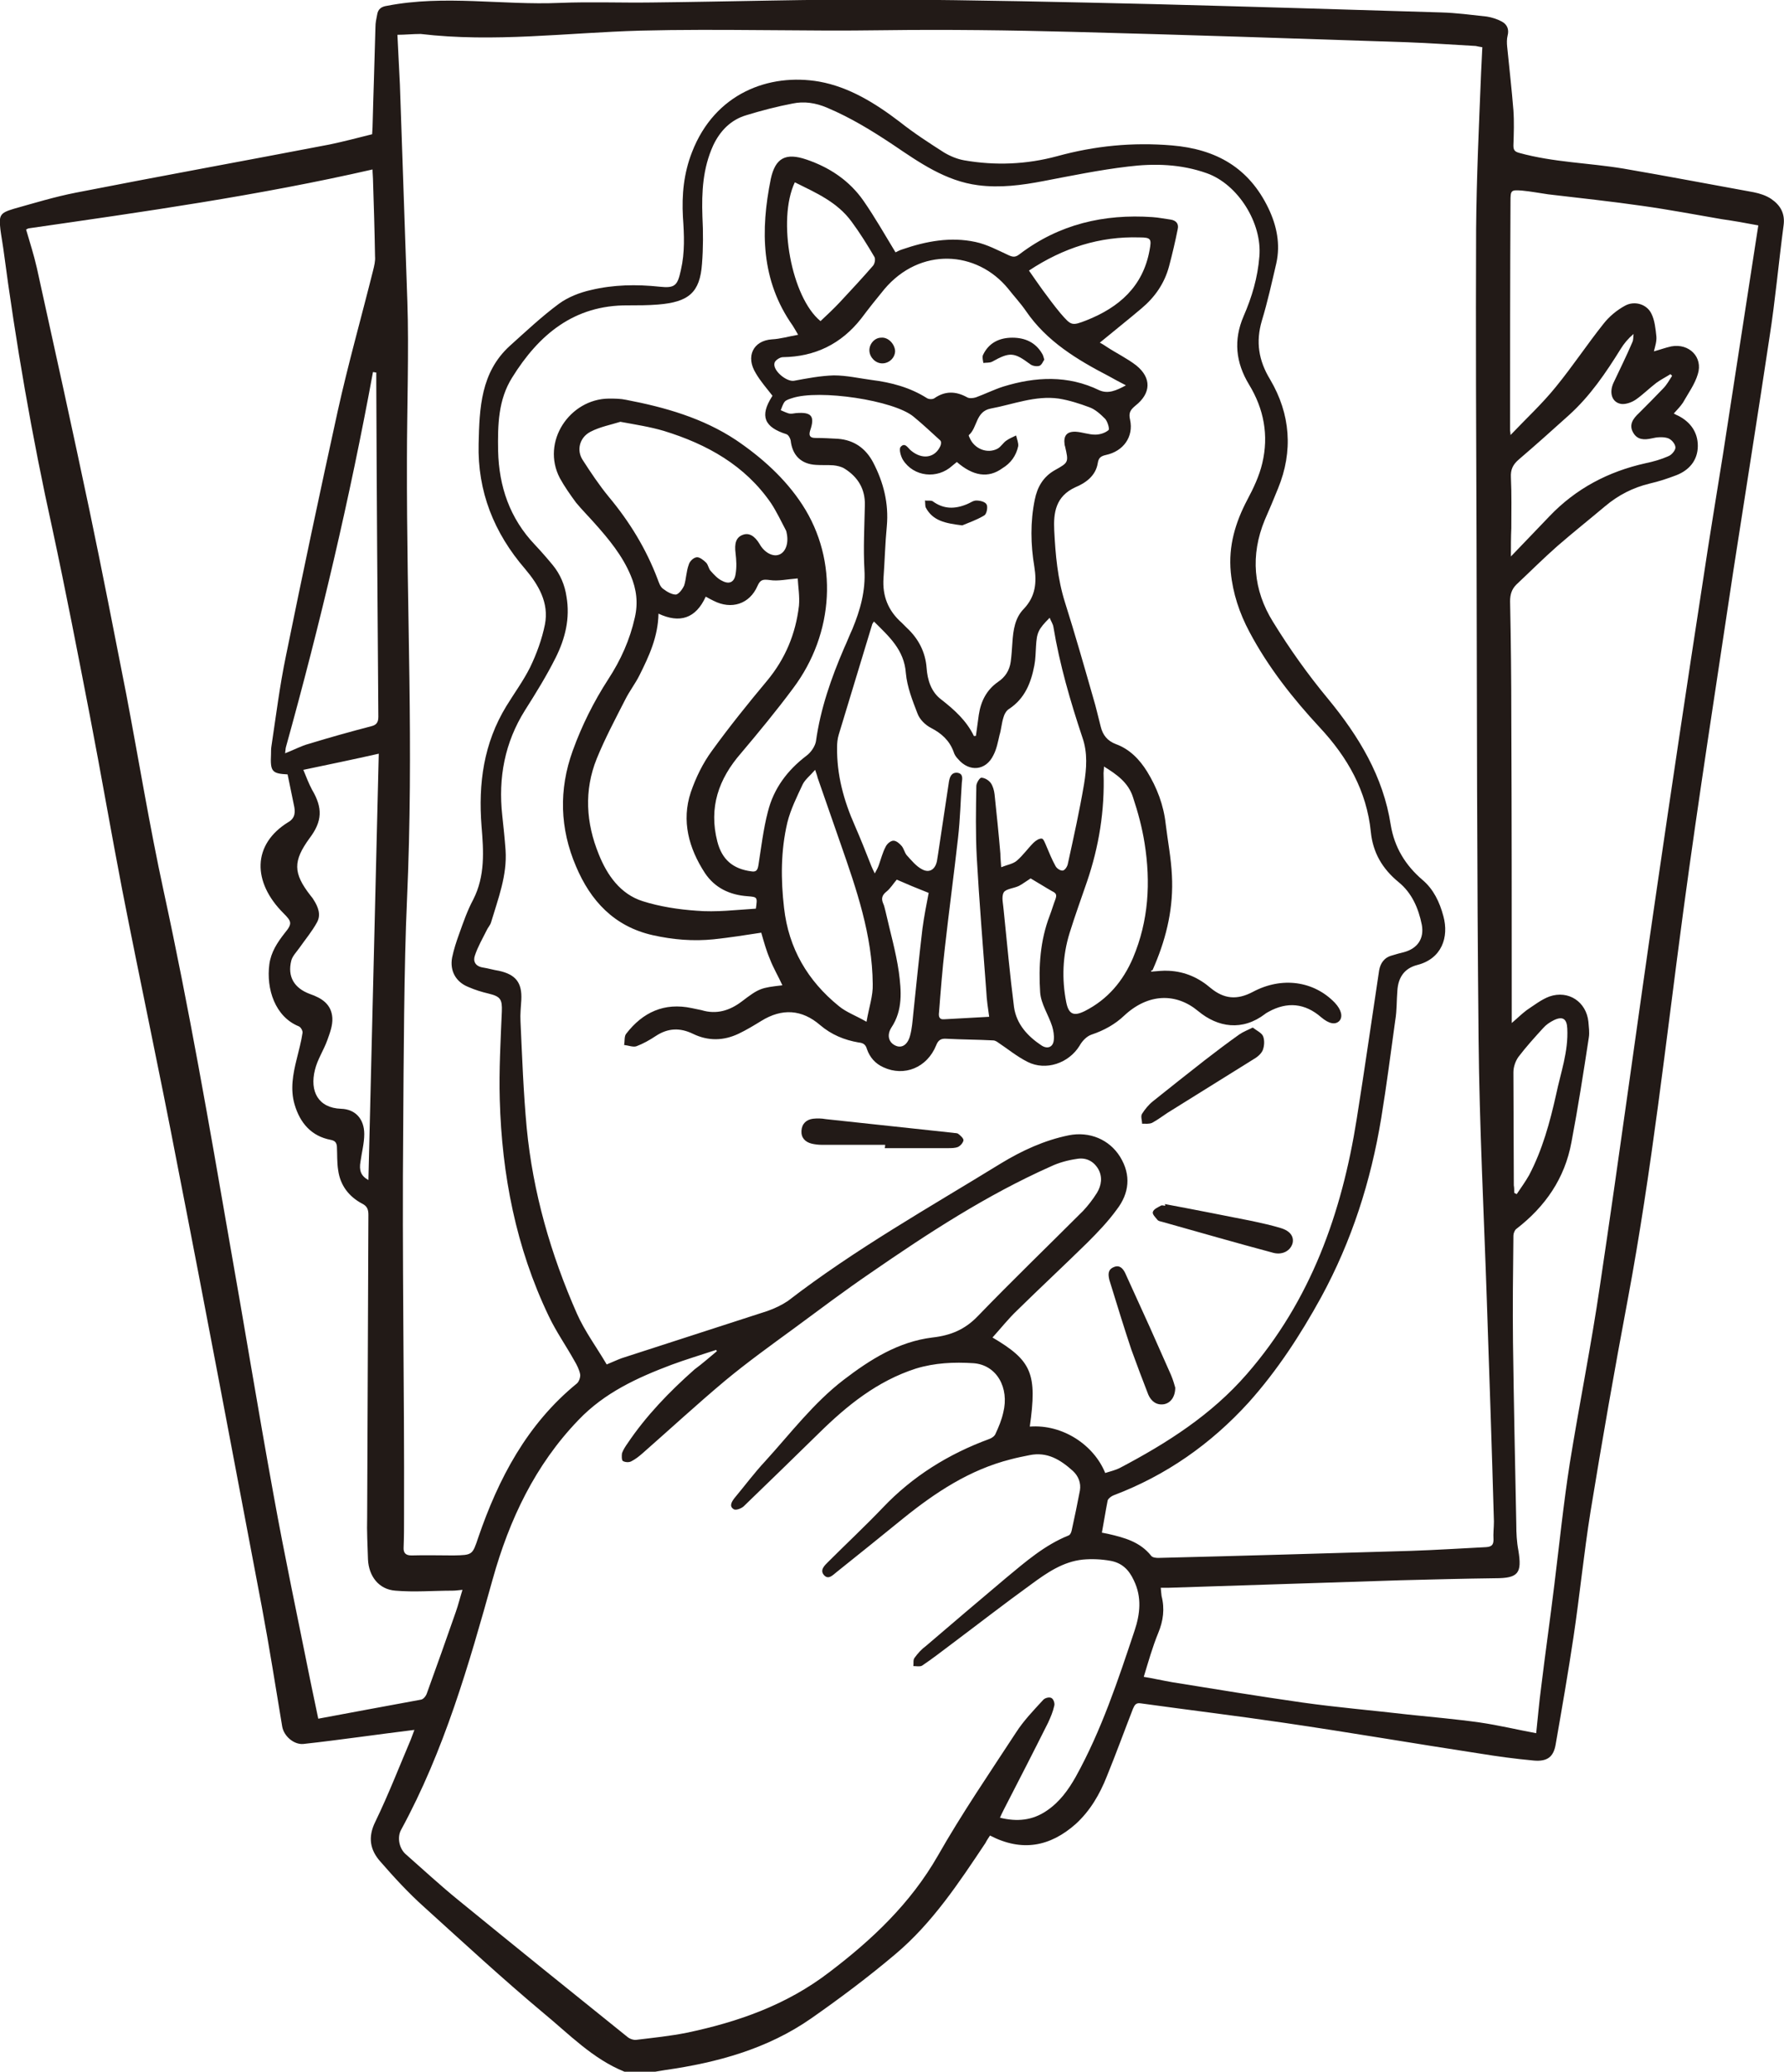
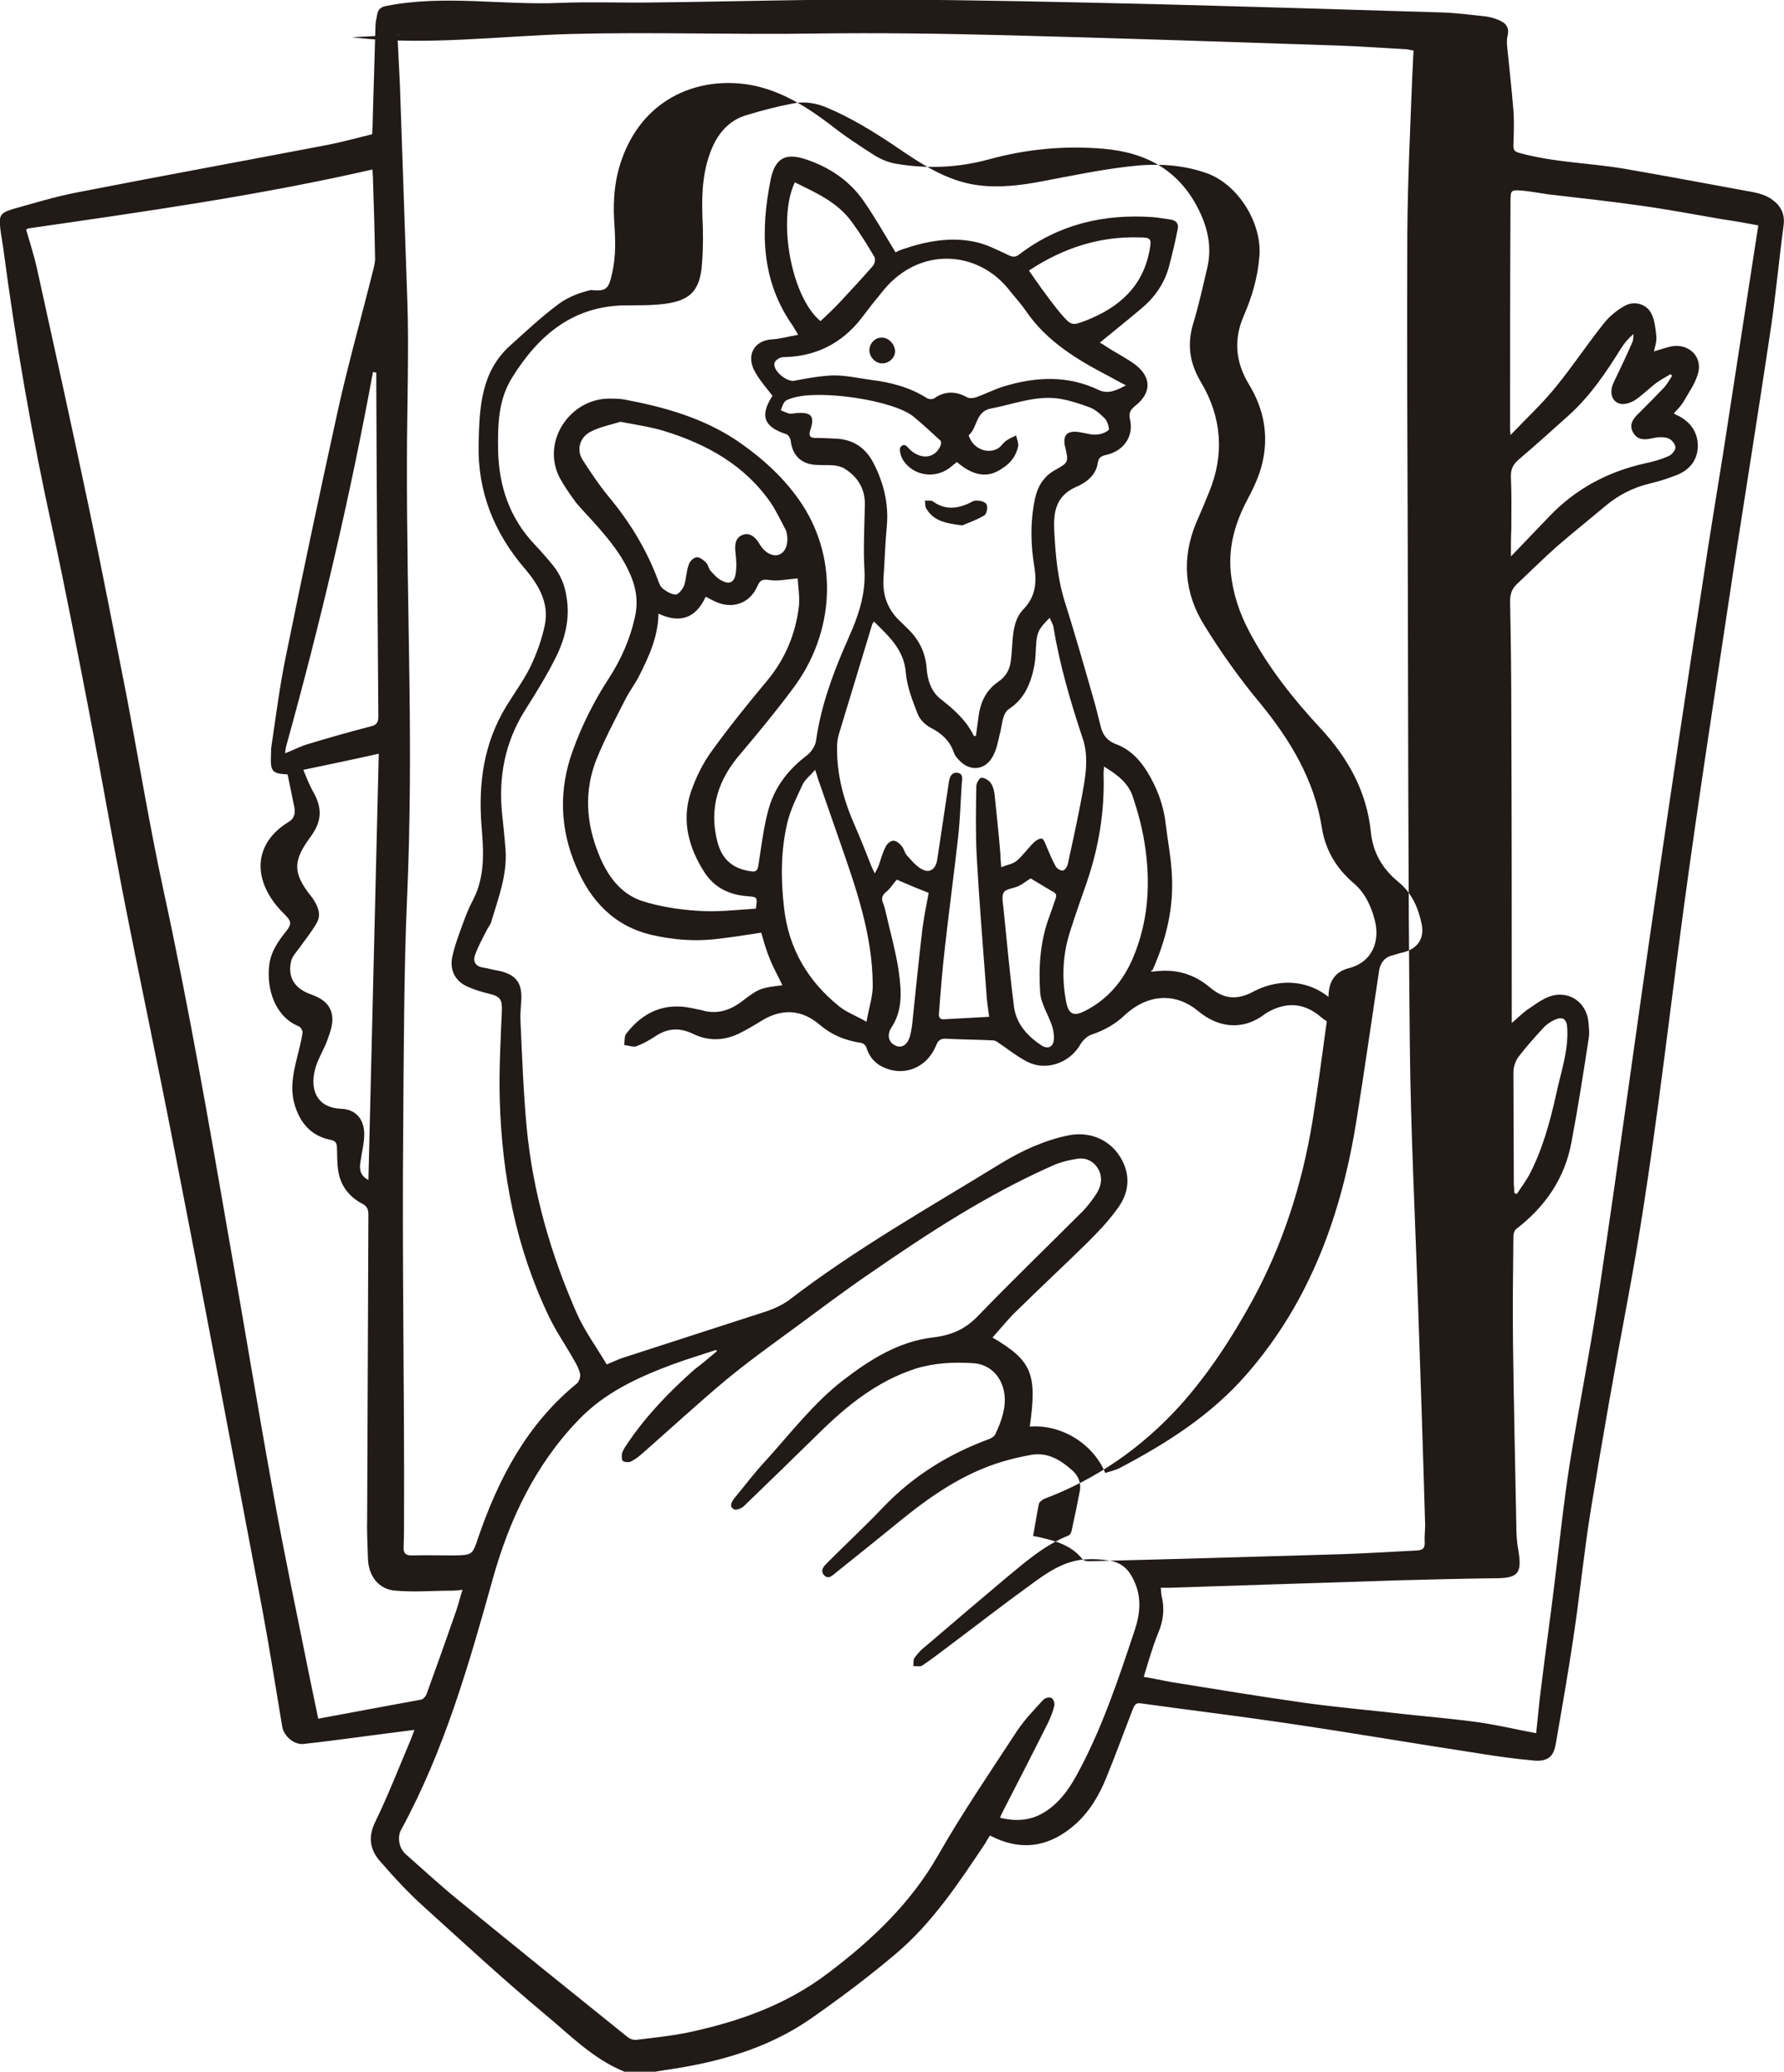
<svg xmlns="http://www.w3.org/2000/svg" xmlns:xlink="http://www.w3.org/1999/xlink" id="Layer_1" x="0px" y="0px" viewBox="0 0 430.5 500" style="enable-background:new 0 0 430.5 500;" xml:space="preserve">
  <style type="text/css">	.st0{clip-path:url(#SVGID_00000136406552753685525090000002274401897514124456_);fill:#221A17;}	.st1{clip-path:url(#SVGID_00000118385433992836795130000004588351272732714915_);fill:#221A17;}	.st2{clip-path:url(#SVGID_00000084527269118283934630000017394671277501654410_);fill:#221A17;}	.st3{clip-path:url(#SVGID_00000128480076783622677170000012104634142592304519_);fill:#221A17;}</style>
  <g>
    <defs>
      <rect id="SVGID_00000174560812645710191650000003781856485962995631_" width="430.5" height="500" />
    </defs>
    <clipPath id="SVGID_00000124159192307467420170000006631134860733446536_">
      <use xlink:href="#SVGID_00000174560812645710191650000003781856485962995631_" style="overflow:visible;" />
    </clipPath>
-     <path style="clip-path:url(#SVGID_00000124159192307467420170000006631134860733446536_);fill:#221A17;" d="M365.4,287.9  c0.2,0.1,0.4,0.2,0.6,0.3c1-1.5,2.1-3,3-4.6c3.2-6.1,5-12.7,6.5-19.4c1.1-5.3,3-10.4,2.7-16c-0.1-2.3-1.1-3-3.2-2  c-1,0.5-1.9,1.1-2.6,1.9c-2.1,2.3-4.1,4.5-6,7c-0.7,1-1.2,2.4-1.2,3.7c0,9.1,0.1,18.2,0.1,27.3  C365.4,286.6,365.4,287.2,365.4,287.9 M364.6,134.3c3.3-3.4,6.3-6.6,9.3-9.7c6.4-6.7,14.2-10.8,23.2-12.8c1.9-0.4,3.7-0.9,5.5-1.7  c0.8-0.3,1.8-1.5,1.7-2.2c-0.1-0.9-1.1-2-2-2.2c-1.1-0.3-2.5-0.2-3.7,0.1c-1.8,0.4-3.5,0.4-4.5-1.4c-1.1-1.9,0-3.4,1.4-4.7  c1.9-1.9,3.9-3.9,5.8-5.9c0.9-0.9,1.5-2,2.2-3.1c-0.1-0.1-0.3-0.3-0.4-0.4c-1.1,0.7-2.3,1.3-3.4,2.1c-1.7,1.3-3.2,2.8-4.9,4  c-1,0.7-2.4,1.2-3.5,1.1c-2.3-0.3-3.1-2.7-1.9-5.2c1.5-3.2,3.1-6.4,4.5-9.7c0.3-0.6,0.2-1.4,0.3-2c-1.3,1.1-2.3,2.3-3.1,3.6  c-3.6,5.8-7.4,11.4-12.5,16c-4,3.6-8,7.2-12.1,10.7c-1.4,1.2-2,2.4-1.9,4.3c0.2,4.1,0.1,8.2,0.1,12.3  C364.6,129.6,364.6,131.8,364.6,134.3 M68.8,181.8c2.1-0.8,3.9-1.8,5.8-2.3c4.9-1.5,9.9-2.9,14.9-4.2c1.3-0.3,1.8-0.9,1.8-2.3  c-0.2-26.8-0.4-53.7-0.5-80.5c0-0.9,0-1.7,0-2.6c-0.3,0-0.5-0.1-0.8-0.1c-5.6,30.5-12.7,60.6-21,90.5  C68.9,180.6,68.9,181.2,68.8,181.8 M73.2,185.8c0.7,1.7,1.3,3.3,2.1,4.8c2.6,4.4,2.5,7.6-0.6,11.7c-4,5.5-4,8.4,0.2,13.8  c0.3,0.4,0.6,0.7,0.8,1.1c1.1,1.7,1.8,3.6,0.8,5.4c-1.2,2.2-2.8,4.1-4.2,6.1c-0.7,1-1.7,2-2,3.1c-1,3.9,0.7,6.7,4.5,8.1  c2.9,1,5.2,2.5,5.4,5.8c0.1,1.8-0.6,3.6-1.2,5.3c-0.9,2.5-2.4,4.7-3,7.2c-1.3,5.2,0.8,9.2,6.3,9.4c3.5,0.1,5.6,2.5,5.6,6.1  c0,2.2-0.6,4.4-0.9,6.6c-0.4,2.2,0.1,3.5,1.9,4.5c0.8-34.3,1.7-68.6,2.5-102.9C85.2,183.3,79.4,184.5,73.2,185.8 M370.7,418.3  c0.4-3.7,0.7-7.4,1.2-11.1c1-8.3,2.2-16.6,3.2-24.9c1.2-9.7,2.2-19.5,3.7-29.1c2.3-14.3,5.2-28.6,7.3-43  c4.7-31.4,8.9-62.9,13.5-94.3c3.7-25.4,7.5-50.8,11.4-76.1c1.5-10.1,3.2-20.2,4.8-30.3c2.4-15.6,4.8-31.1,7.2-46.7  c0.4-2.8,0.9-5.6,1.3-8.4c-3.1-0.6-6-1.1-8.8-1.5c-6.4-1.1-12.7-2.3-19.1-3.2c-7.6-1.1-15.2-1.9-22.8-2.8c-2.1-0.3-4.2-0.7-6.3-0.9  c-2.7-0.2-2.8-0.1-2.8,2.6c-0.1,18.4-0.1,36.9-0.1,55.3c0,0.2,0.1,0.5,0.1,1.1c3.9-4.1,7.7-7.6,11-11.7c4-4.9,7.5-10.2,11.4-15.1  c1.4-1.8,3.2-3.3,5.2-4.4c2.3-1.3,5.3-0.4,6.4,1.9c0.8,1.6,1,3.6,1.2,5.5c0.1,1.2-0.3,2.4-0.6,3.6c1.5-0.4,2.8-0.9,4.2-1.2  c4.3-0.8,7.7,2.6,6.4,6.7c-0.7,2.4-2.3,4.6-3.6,6.9c-0.6,0.9-1.4,1.7-2.2,2.6c0.4,0.2,0.7,0.4,1,0.5c3,1.5,4.8,4,4.8,7.3  c0,3.5-2.1,5.9-5.2,7.1c-2.1,0.8-4.2,1.5-6.4,2c-4.1,1-7.6,2.8-10.8,5.5c-3.8,3.2-7.7,6.3-11.5,9.6c-3.4,3-6.6,6.2-9.9,9.3  c-1.1,1.1-1.5,2.4-1.5,4c0.2,9.5,0.3,19.1,0.3,28.6c0.1,23.7,0.1,47.4,0.1,71.1c0,0.8,0,1.5,0,2.1c1.3-1.1,2.4-2.2,3.6-3.1  c1.8-1.2,3.6-2.6,5.5-3.3c4.6-1.6,8.9,1.3,9.4,6.1c0.1,1.3,0.3,2.6,0.1,3.8c-1.3,8.5-2.6,16.9-4.2,25.3  c-1.6,8.7-6.3,15.5-13.3,20.9c-0.4,0.3-0.7,1.1-0.7,1.6c-0.1,8.7-0.2,17.3-0.1,25.9c0.2,14.6,0.5,29.2,0.8,43.8  c0,2.1,0.1,4.2,0.5,6.3c0.9,5.5,0,6.7-5.6,6.7c-7.7,0.1-15.4,0.3-23.1,0.5c-18.6,0.6-37.1,1.2-55.7,1.8c-0.6,0-1.2,0-1.9,0  c0.1,0.8,0.1,1.4,0.2,2c0.8,3.1,0.4,6-0.8,8.9c-1.4,3.4-2.4,7-3.5,10.6c2.4,0.4,4.6,0.9,6.9,1.3c10.5,1.7,20.9,3.4,31.4,4.9  c8.5,1.2,17,1.9,25.5,2.9c5.7,0.6,11.5,1.1,17.2,1.9C361.8,416.4,366.3,417.5,370.7,418.3 M69.4,186.9c-3.8-0.2-4.2-0.7-4-4.9  c0-0.6,0-1.3,0.1-1.9c1.1-7.3,2-14.6,3.5-21.8c4-19.7,8.2-39.5,12.5-59.1c2.5-11.3,5.7-22.6,8.5-33.8c0.3-1.2,0.6-2.4,0.5-3.5  c-0.1-6.3-0.3-12.6-0.5-18.8c0-0.6-0.1-1.2-0.1-2.2C62.4,47.2,34.7,51.1,7,55.1c-0.2,0-0.5,0.2-0.7,0.3c0.9,3.1,1.9,6.2,2.6,9.3  c4.3,19.5,8.6,39,12.7,58.5c3.1,14.8,6,29.7,8.9,44.5c3,15.8,5.6,31.7,9,47.4c6.1,28.1,11,56.4,15.9,84.7  c3.6,20.3,6.9,40.6,10.6,60.9c2.7,15,5.9,30,8.9,45c0.6,3,1.3,6.1,1.9,9.1c8.5-1.6,16.7-3.1,24.8-4.6c0.6-0.1,1.2-0.9,1.4-1.5  c2.4-6.6,4.7-13.1,7-19.7c0.6-1.7,1-3.4,1.6-5.3c-1,0.1-1.7,0.2-2.4,0.2c-4.6,0-9.2,0.4-13.8,0c-4-0.3-6.4-3.5-6.6-7.5  c-0.1-3.4-0.3-6.8-0.2-10.2c0.1-24.3,0.2-48.7,0.3-73c0-1.3-0.3-2.1-1.5-2.7c-3.2-1.7-5.3-4.4-5.8-8.1c-0.3-1.9-0.2-3.8-0.3-5.7  c-0.1-1-0.5-1.4-1.5-1.6c-4.7-0.9-7.4-4.1-8.7-8.5c-1.1-3.7-0.4-7.4,0.5-11c0.5-2.1,1.1-4.2,1.4-6.3c0.1-0.5-0.4-1.4-0.9-1.6  c-5.7-2.3-7.9-9-7.1-15c0.4-2.9,1.9-5.2,3.7-7.5c1.9-2.3,1.7-2.8-0.3-4.8c-7.5-7.5-7.6-16.6,1.2-22c1.7-1,1.7-2.5,1.3-4.2  C70.4,191.8,69.9,189.4,69.4,186.9 M173,326.1c-0.1-0.1-0.1-0.2-0.2-0.3c-3.6,1.2-7.3,2.3-10.8,3.6c-8.2,3.1-16.1,6.7-22.4,13.3  c-10.5,10.9-16.7,24.1-20.7,38.4c-5.8,20.8-11.7,41.4-22.1,60.5c-1,1.8-0.5,4.5,1.1,5.9c4.2,3.7,8.3,7.5,12.6,11  c13.6,11.1,27.2,22.1,40.9,33.1c0.6,0.5,1.5,0.8,2.2,0.7c4.1-0.5,8.1-0.9,12.1-1.7c12.4-2.6,24.1-6.7,34.4-14.6  c10.4-7.9,19.6-16.6,26.2-28.1c5.8-10.2,12.5-20,18.9-29.8c1.8-2.8,4.2-5.3,6.5-7.8c0.4-0.5,1.5-0.8,2-0.5c0.5,0.2,0.9,1.3,0.7,1.9  c-0.3,1.4-0.9,2.8-1.5,4.1c-3.5,7-7.1,14-10.7,21c-0.3,0.6-0.6,1.2-0.9,1.9c4.1,1,7.8,0.7,11.3-1.7c3.1-2.1,5.2-5,7-8.2  c6.2-11.2,10.2-23.3,14.2-35.3c1.3-3.9,1.8-8-0.2-12.1c-1.2-2.6-2.9-4.2-5.6-4.7c-2.2-0.4-4.5-0.5-6.7-0.3c-4.8,0.5-8.7,3.2-12.5,6  c-6.5,4.7-12.8,9.6-19.2,14.4c-2.4,1.8-4.7,3.6-7.1,5.2c-0.5,0.3-1.4,0.1-2.1,0.1c0.1-0.7-0.1-1.5,0.3-2c0.8-1.1,1.7-2.1,2.8-2.9  c6.4-5.5,12.9-11,19.3-16.4c4.7-3.9,9.3-7.9,15-10.2c0.4-0.1,0.7-0.7,0.8-1.2c0.7-3.2,1.4-6.5,2-9.7c0.3-1.8-0.4-3.5-1.7-4.7  c-3-2.7-6.2-4.7-10.5-3.8c-1.5,0.3-3,0.6-4.5,1c-9.9,2.5-18.2,8-26,14.3c-5.3,4.3-10.6,8.6-16,12.9c-0.9,0.7-2,2-3.1,0.7  c-1-1.2,0.2-2.3,1-3.1c4.4-4.4,8.9-8.6,13.2-13.1c7.2-7.6,15.9-13,25.7-16.6c0.6-0.2,1.3-0.7,1.5-1.2c0.8-1.7,1.5-3.4,1.9-5.2  c1.5-6-1.6-11.5-7.2-11.9c-4.7-0.3-9.3-0.1-13.9,1.3c-9.3,3-16.6,8.9-23.4,15.6c-6,5.9-12.1,11.8-18.2,17.7c-0.6,0.5-1.9,1-2.4,0.6  c-1.1-0.7-0.4-1.8,0.2-2.6c2.5-3,4.8-6.1,7.5-9c6.1-6.7,11.6-14,18.9-19.6c6.4-4.9,13.2-9.2,21.4-10.2c4.4-0.5,7.8-1.9,10.9-5.1  c8.4-8.7,17-17,25.5-25.5c1.2-1.3,2.3-2.7,3.3-4.3c1.1-1.8,1.4-3.9,0.3-5.8c-1.2-2-3.1-2.8-5.2-2.4c-2.1,0.3-4.3,0.9-6.2,1.8  c-15.5,6.9-29.6,16.1-43.5,25.7c-6.3,4.3-12.4,8.9-18.5,13.4c-5.6,4.1-11.3,8.2-16.6,12.6c-6.8,5.7-13.3,11.7-19.9,17.5  c-0.9,0.8-1.8,1.5-2.8,2c-0.6,0.3-1.5,0.2-2-0.1c-0.3-0.2-0.3-1.3-0.2-1.9c0.3-0.8,0.8-1.6,1.3-2.3c4.5-6.7,10.1-12.5,16.2-17.9  C169.5,329.1,171.2,327.6,173,326.1 M266.7,355.5c1.3-0.4,2.5-0.7,3.5-1.2c11.4-6,22.1-12.8,30.7-22.7  c15.4-17.7,22.9-38.8,26.5-61.6c1.9-11.9,3.6-23.9,5.4-35.8c0.3-1.7,1.2-3.1,3.1-3.6c1-0.3,2-0.6,2.9-0.8c3.3-0.9,4.9-3.3,4.3-6.6  c-0.8-4-2.4-7.7-5.6-10.3c-3.9-3.2-6.2-7.1-6.7-12.1c-1-9.9-5.6-18-12.3-25.2c-6.5-7-12.5-14.6-17-23.1c-2.4-4.5-4-9.3-4.5-14.4  c-0.6-6.3,1.1-12,4-17.5c1.5-2.8,2.9-5.8,3.6-8.8c1.6-6.7,0.4-13.1-3.2-19c-3.2-5.3-3.8-10.7-1.3-16.5c2-4.6,3.4-9.3,3.8-14.4  c0.7-8-5.1-17.4-12.7-20.1c-6.2-2.2-12.6-2.4-19-1.6c-6.8,0.8-13.6,2.2-20.4,3.5c-5.2,1-10.5,1.7-15.8,1c-7.8-1-14.2-5.5-20.4-9.7  c-5.1-3.4-10.3-6.6-16-9c-2.8-1.2-5.6-1.6-8.4-1c-3.7,0.7-7.5,1.7-11.1,2.8c-3.7,1.1-6.3,3.7-8,7.3c-2.5,5.5-2.8,11.2-2.6,17.1  c0.2,3.8,0.2,7.7-0.1,11.5c-0.5,6.9-3.2,9.2-10.6,9.8c-2.4,0.2-4.9,0.2-7.3,0.2c-13-0.1-21.5,7.1-27.9,17.4  c-3.4,5.4-3.5,11.5-3.4,17.7c0.2,8.6,2.8,16.3,8.9,22.7c1.5,1.6,2.9,3.2,4.3,4.9c1.8,2.2,2.9,4.8,3.3,7.6  c0.9,5.2-0.3,10.1-2.6,14.7c-2.2,4.4-4.8,8.6-7.4,12.7c-4.9,7.8-6.5,16.3-5.5,25.4c0.3,2.8,0.6,5.6,0.8,8.4  c0.4,6.1-1.8,11.7-3.5,17.4c-0.2,0.7-0.8,1.3-1.1,2c-1,2-2.1,3.9-2.8,6c-0.5,1.4,0.1,2.6,1.9,2.9c1.3,0.2,2.6,0.6,3.9,0.8  c4.1,0.9,5.6,2.9,5.4,7c-0.1,1.7-0.3,3.5-0.2,5.2c0.4,8.6,0.7,17.1,1.5,25.7c1.5,15.6,5.8,30.5,12.1,44.8c1.9,4.3,4.8,8.2,7.2,12.3  c1.5-0.6,2.5-1.1,3.6-1.5c11.7-3.8,23.5-7.6,35.2-11.4c1.7-0.6,3.4-1.4,4.9-2.4c16.2-12.5,34-22.5,51.4-33.2  c5.1-3.1,10.5-5.6,16.4-6.8c5-1,9.8,1,12.4,5.2c2.7,4.4,2.2,8.8-0.8,12.7c-2.1,2.9-4.6,5.5-7.1,8c-5.6,5.5-11.4,10.9-17,16.4  c-2.1,2-3.9,4.3-5.9,6.5c9.5,5.6,10.8,8.7,9,21.5C256.5,343.7,264,348.8,266.7,355.5 M95.9,8.4c0.2,4.2,0.4,8.1,0.6,12  c0.6,17.5,1.2,34.9,1.8,52.4c0.4,11.3-0.1,26.6-0.1,37.9c-0.1,38.6,1.7,68.2,0,106.8c-0.7,15.2-0.8,39.1-0.9,54.3  c-0.3,32.7,0.3,61.7,0.2,94.3c0,2.4,0,4.8-0.1,7.3c-0.1,1.4,0.5,2,1.9,2c3.4-0.1,6.8,0,10.2,0c4.5-0.1,4.5-0.1,5.9-4.3  c4.9-14.3,11.8-27.4,23.8-37.2c0.5-0.4,0.9-1.5,0.8-2.2c-0.2-1.1-0.8-2.3-1.4-3.3c-2-3.6-4.4-7-6.2-10.8  c-7.9-16.5-11.3-34.1-11.8-52.2c-0.2-7.1,0.2-14.2,0.5-21.3c0.1-2.9-0.3-3.6-3.2-4.3c-1.7-0.4-3.3-0.9-4.9-1.6  c-3-1.2-4.5-3.9-3.9-7.1c0.4-1.9,1-3.8,1.7-5.7c1-2.8,2-5.7,3.4-8.3c2.9-5.7,2.5-11.7,2-17.7c-0.8-10.3,0.5-20,6-29  c1.9-3.1,4.1-6.1,5.7-9.3c1.6-3.3,2.9-6.9,3.6-10.4c1-5.2-1.5-9.5-4.8-13.4c-7.5-8.7-11.5-18.7-11.2-30.2  c0.2-8.6,0.5-17.2,7.5-23.6c3.9-3.5,7.7-7.1,11.9-10.2c2.2-1.6,5-2.7,7.7-3.3c5.4-1.3,11-1.4,16.6-0.8c3.7,0.4,4.3-0.3,5.1-4  c1-4.3,0.8-8.5,0.5-12.8c-0.3-5.4,0.2-10.6,2.2-15.7c5.5-14.2,18.6-19.1,30.7-17c7.2,1.3,13.5,5.2,19.4,9.7  c3.4,2.7,7.1,5.1,10.7,7.4c1.5,0.9,3.2,1.6,4.9,1.9c7.5,1.3,15,1,22.4-1c9.1-2.5,18.2-3.4,27.7-2.6c10.7,0.9,18.6,5.4,23.3,15.2  c2,4.2,2.9,8.6,1.9,13.2c-1.1,4.7-2.1,9.3-3.5,13.9c-1.5,5.1-0.8,9.6,2,14.2c4.9,8.3,5.6,17.3,1.9,26.3c-1,2.5-2.1,5.1-3.2,7.6  c-3.5,8.5-2.8,16.9,2,24.6c4,6.5,8.4,12.7,13.3,18.6c7.4,9,13.3,18.7,15.1,30.4c0.9,5.4,3.5,9.7,7.7,13.3c2.6,2.2,4.1,5.3,5,8.7  c1.4,5.1-0.4,10.3-6.3,11.8c-3.1,0.8-4.6,3-4.8,6.2c-0.2,2.4-0.1,4.7-0.5,7.1c-1.1,7.9-2.1,15.8-3.4,23.7  c-2.5,15.2-7.1,29.6-14.5,43.2c-5,9.1-10.6,17.7-17.5,25.4c-9.1,10-19.9,17.6-32.6,22.4c-0.5,0.2-1.2,0.7-1.4,1.2  c-0.5,2.5-0.9,5.1-1.4,7.8c-0.1-0.1-0.1,0,0,0c0.5,0.1,1,0.2,1.5,0.3c3.9,0.9,7.7,1.9,10.4,5.3c0.3,0.4,1.1,0.5,1.7,0.5  c20.3-0.5,40.6-1.1,60.9-1.7c6.1-0.2,12.2-0.6,18.2-0.9c1.3-0.1,1.8-0.5,1.8-1.8c-0.1-1.5,0.1-2.9,0.1-4.4  c-0.5-17.7-1.1-35.3-1.7-53c-0.7-21.1-1.8-42.2-2-63.4c-0.4-40.2-0.4-80.3-0.5-120.5c-0.1-25-0.2-50-0.1-74.9  c0.1-12.6,0.7-25.2,1.2-37.8c0.1-2,0.2-4.1,0.3-6.2c-0.7-0.1-1.1-0.2-1.6-0.3c-5.5-0.3-11-0.7-16.5-0.9  c-26.8-0.9-53.6-1.8-80.5-2.5c-15.3-0.4-30.6-0.6-45.9-0.4c-19.5,0.3-39.3-0.4-58.7,0.1c-17.8,0.5-35.3,2.9-53,0.8  C99.5,8.2,97.7,8.4,95.9,8.4 M150.7,500c-7.7-3.1-13.4-9.1-19.6-14.2c-9.8-8.2-19.2-16.9-28.7-25.5c-3.8-3.4-7.3-7.2-10.6-11  c-2.5-2.8-3.1-5.9-1.2-9.7c3.1-6.4,5.7-13.1,8.5-19.7c0.3-0.7,0.5-1.4,0.9-2.4c-4.6,0.6-8.8,1.1-13.1,1.7  c-4.6,0.6-9.1,1.2-13.7,1.7c-2.3,0.2-4.7-1.9-5.1-4.2c-1.6-9.6-3.1-19.2-4.9-28.8c-6.8-35.8-13.5-71.6-20.5-107.3  c-4.2-21.9-8.9-43.8-13.2-65.8c-2.7-14-5.1-28-7.8-42c-2.9-15-5.8-30-9-44.9C7.7,105.3,3.8,82.7,0.8,60c-0.2-1.5-0.5-3-0.7-4.6  c-0.4-3.5-0.1-4,3.2-5c5-1.4,9.9-2.9,15-3.9c20.4-4,40.8-7.7,61.1-11.6c3.4-0.7,6.8-1.6,10.4-2.5c0-0.5,0.1-1.1,0.1-1.7  c0.2-8.1,0.5-16.1,0.7-24.2c0-1,0.2-1.9,0.4-2.9c0.2-1.4,1-2,2.4-2.2c13.9-2.7,27.8-0.1,41.7-0.7c7.4-0.3,14.7,0,22.1-0.1  c19.1-0.2,38.2-0.8,57.2-0.7c21.4,0.1,42.8,0.6,64.2,1.1c23.1,0.6,46.1,1.3,69.1,2c3.7,0.1,7.4,0.6,11.1,1c1.2,0.2,2.5,0.6,3.6,1.2  c1.3,0.7,1.8,1.9,1.4,3.4c-0.2,0.8-0.2,1.8-0.1,2.7c0.5,5.1,1.1,10.2,1.5,15.3c0.2,2.8,0.1,5.6,0,8.5c0,1.1,0.3,1.5,1.4,1.8  c8.3,2.3,16.8,2.4,25.2,3.8c10.5,1.8,20.9,3.8,31.4,5.7c1.5,0.3,3,0.8,4.2,1.6c2.2,1.5,3.4,3.5,3,6.4c-1.2,9-2,18.1-3.4,27  c-2.8,18.7-5.8,37.4-8.7,56.2c-4.1,27.4-8.4,54.8-12.1,82.3c-4.2,31.3-7.6,62.7-13.4,93.7c-3.2,17-6.2,34.1-9,51.3  c-1.6,10-2.6,20.2-4.1,30.2c-1.3,8.7-2.8,17.3-4.3,25.9c-0.5,3-2,4.2-5.3,3.9c-4.4-0.4-8.8-1-13.1-1.7c-15.7-2.4-31.4-5.1-47.1-7.4  c-11.5-1.7-23.1-3.1-34.6-4.7c-1.2-0.2-1.5,0.4-1.9,1.3c-2.1,5.4-4.1,10.9-6.3,16.3c-1.7,4.3-4,8.3-7.5,11.5  c-6.2,5.5-13,6.8-20.7,2.8c-0.4,0.6-0.8,1.2-1.1,1.8c-6.4,9.6-12.8,19.3-21.7,26.8c-6.5,5.5-13.3,10.6-20.3,15.5  c-10.6,7.4-22.7,10.7-35.3,12.5c-0.8,0.1-1.6,0.3-2.4,0.4H150.7z" />
+     <path style="clip-path:url(#SVGID_00000124159192307467420170000006631134860733446536_);fill:#221A17;" d="M365.4,287.9  c0.2,0.1,0.4,0.2,0.6,0.3c1-1.5,2.1-3,3-4.6c3.2-6.1,5-12.7,6.5-19.4c1.1-5.3,3-10.4,2.7-16c-0.1-2.3-1.1-3-3.2-2  c-1,0.5-1.9,1.1-2.6,1.9c-2.1,2.3-4.1,4.5-6,7c-0.7,1-1.2,2.4-1.2,3.7c0,9.1,0.1,18.2,0.1,27.3  C365.4,286.6,365.4,287.2,365.4,287.9 M364.6,134.3c3.3-3.4,6.3-6.6,9.3-9.7c6.4-6.7,14.2-10.8,23.2-12.8c1.9-0.4,3.7-0.9,5.5-1.7  c0.8-0.3,1.8-1.5,1.7-2.2c-0.1-0.9-1.1-2-2-2.2c-1.1-0.3-2.5-0.2-3.7,0.1c-1.8,0.4-3.5,0.4-4.5-1.4c-1.1-1.9,0-3.4,1.4-4.7  c1.9-1.9,3.9-3.9,5.8-5.9c0.9-0.9,1.5-2,2.2-3.1c-0.1-0.1-0.3-0.3-0.4-0.4c-1.1,0.7-2.3,1.3-3.4,2.1c-1.7,1.3-3.2,2.8-4.9,4  c-1,0.7-2.4,1.2-3.5,1.1c-2.3-0.3-3.1-2.7-1.9-5.2c1.5-3.2,3.1-6.4,4.5-9.7c0.3-0.6,0.2-1.4,0.3-2c-1.3,1.1-2.3,2.3-3.1,3.6  c-3.6,5.8-7.4,11.4-12.5,16c-4,3.6-8,7.2-12.1,10.7c-1.4,1.2-2,2.4-1.9,4.3c0.2,4.1,0.1,8.2,0.1,12.3  C364.6,129.6,364.6,131.8,364.6,134.3 M68.8,181.8c2.1-0.8,3.9-1.8,5.8-2.3c4.9-1.5,9.9-2.9,14.9-4.2c1.3-0.3,1.8-0.9,1.8-2.3  c-0.2-26.8-0.4-53.7-0.5-80.5c0-0.9,0-1.7,0-2.6c-0.3,0-0.5-0.1-0.8-0.1c-5.6,30.5-12.7,60.6-21,90.5  C68.9,180.6,68.9,181.2,68.8,181.8 M73.2,185.8c0.7,1.7,1.3,3.3,2.1,4.8c2.6,4.4,2.5,7.6-0.6,11.7c-4,5.5-4,8.4,0.2,13.8  c0.3,0.4,0.6,0.7,0.8,1.1c1.1,1.7,1.8,3.6,0.8,5.4c-1.2,2.2-2.8,4.1-4.2,6.1c-0.7,1-1.7,2-2,3.1c-1,3.9,0.7,6.7,4.5,8.1  c2.9,1,5.2,2.5,5.4,5.8c0.1,1.8-0.6,3.6-1.2,5.3c-0.9,2.5-2.4,4.7-3,7.2c-1.3,5.2,0.8,9.2,6.3,9.4c3.5,0.1,5.6,2.5,5.6,6.1  c0,2.2-0.6,4.4-0.9,6.6c-0.4,2.2,0.1,3.5,1.9,4.5c0.8-34.3,1.7-68.6,2.5-102.9C85.2,183.3,79.4,184.5,73.2,185.8 M370.7,418.3  c0.4-3.7,0.7-7.4,1.2-11.1c1-8.3,2.2-16.6,3.2-24.9c1.2-9.7,2.2-19.5,3.7-29.1c2.3-14.3,5.2-28.6,7.3-43  c4.7-31.4,8.9-62.9,13.5-94.3c3.7-25.4,7.5-50.8,11.4-76.1c1.5-10.1,3.2-20.2,4.8-30.3c2.4-15.6,4.8-31.1,7.2-46.7  c0.4-2.8,0.9-5.6,1.3-8.4c-3.1-0.6-6-1.1-8.8-1.5c-6.4-1.1-12.7-2.3-19.1-3.2c-7.6-1.1-15.2-1.9-22.8-2.8c-2.1-0.3-4.2-0.7-6.3-0.9  c-2.7-0.2-2.8-0.1-2.8,2.6c-0.1,18.4-0.1,36.9-0.1,55.3c0,0.2,0.1,0.5,0.1,1.1c3.9-4.1,7.7-7.6,11-11.7c4-4.9,7.5-10.2,11.4-15.1  c1.4-1.8,3.2-3.3,5.2-4.4c2.3-1.3,5.3-0.4,6.4,1.9c0.8,1.6,1,3.6,1.2,5.5c0.1,1.2-0.3,2.4-0.6,3.6c1.5-0.4,2.8-0.9,4.2-1.2  c4.3-0.8,7.7,2.6,6.4,6.7c-0.7,2.4-2.3,4.6-3.6,6.9c-0.6,0.9-1.4,1.7-2.2,2.6c0.4,0.2,0.7,0.4,1,0.5c3,1.5,4.8,4,4.8,7.3  c0,3.5-2.1,5.9-5.2,7.1c-2.1,0.8-4.2,1.5-6.4,2c-4.1,1-7.6,2.8-10.8,5.5c-3.8,3.2-7.7,6.3-11.5,9.6c-3.4,3-6.6,6.2-9.9,9.3  c-1.1,1.1-1.5,2.4-1.5,4c0.2,9.5,0.3,19.1,0.3,28.6c0.1,23.7,0.1,47.4,0.1,71.1c0,0.8,0,1.5,0,2.1c1.3-1.1,2.4-2.2,3.6-3.1  c1.8-1.2,3.6-2.6,5.5-3.3c4.6-1.6,8.9,1.3,9.4,6.1c0.1,1.3,0.3,2.6,0.1,3.8c-1.3,8.5-2.6,16.9-4.2,25.3  c-1.6,8.7-6.3,15.5-13.3,20.9c-0.4,0.3-0.7,1.1-0.7,1.6c-0.1,8.7-0.2,17.3-0.1,25.9c0.2,14.6,0.5,29.2,0.8,43.8  c0,2.1,0.1,4.2,0.5,6.3c0.9,5.5,0,6.7-5.6,6.7c-7.7,0.1-15.4,0.3-23.1,0.5c-18.6,0.6-37.1,1.2-55.7,1.8c-0.6,0-1.2,0-1.9,0  c0.1,0.8,0.1,1.4,0.2,2c0.8,3.1,0.4,6-0.8,8.9c-1.4,3.4-2.4,7-3.5,10.6c2.4,0.4,4.6,0.9,6.9,1.3c10.5,1.7,20.9,3.4,31.4,4.9  c8.5,1.2,17,1.9,25.5,2.9c5.7,0.6,11.5,1.1,17.2,1.9C361.8,416.4,366.3,417.5,370.7,418.3 M69.4,186.9c-3.8-0.2-4.2-0.7-4-4.9  c0-0.6,0-1.3,0.1-1.9c1.1-7.3,2-14.6,3.5-21.8c4-19.7,8.2-39.5,12.5-59.1c2.5-11.3,5.7-22.6,8.5-33.8c0.3-1.2,0.6-2.4,0.5-3.5  c-0.1-6.3-0.3-12.6-0.5-18.8c0-0.6-0.1-1.2-0.1-2.2C62.4,47.2,34.7,51.1,7,55.1c-0.2,0-0.5,0.2-0.7,0.3c0.9,3.1,1.9,6.2,2.6,9.3  c4.3,19.5,8.6,39,12.7,58.5c3.1,14.8,6,29.7,8.9,44.5c3,15.8,5.6,31.7,9,47.4c6.1,28.1,11,56.4,15.9,84.7  c3.6,20.3,6.9,40.6,10.6,60.9c2.7,15,5.9,30,8.9,45c0.6,3,1.3,6.1,1.9,9.1c8.5-1.6,16.7-3.1,24.8-4.6c0.6-0.1,1.2-0.9,1.4-1.5  c2.4-6.6,4.7-13.1,7-19.7c0.6-1.7,1-3.4,1.6-5.3c-1,0.1-1.7,0.2-2.4,0.2c-4.6,0-9.2,0.4-13.8,0c-4-0.3-6.4-3.5-6.6-7.5  c-0.1-3.4-0.3-6.8-0.2-10.2c0.1-24.3,0.2-48.7,0.3-73c0-1.3-0.3-2.1-1.5-2.7c-3.2-1.7-5.3-4.4-5.8-8.1c-0.3-1.9-0.2-3.8-0.3-5.7  c-0.1-1-0.5-1.4-1.5-1.6c-4.7-0.9-7.4-4.1-8.7-8.5c-1.1-3.7-0.4-7.4,0.5-11c0.5-2.1,1.1-4.2,1.4-6.3c0.1-0.5-0.4-1.4-0.9-1.6  c-5.7-2.3-7.9-9-7.1-15c0.4-2.9,1.9-5.2,3.7-7.5c1.9-2.3,1.7-2.8-0.3-4.8c-7.5-7.5-7.6-16.6,1.2-22c1.7-1,1.7-2.5,1.3-4.2  C70.4,191.8,69.9,189.4,69.4,186.9 M173,326.1c-0.1-0.1-0.1-0.2-0.2-0.3c-3.6,1.2-7.3,2.3-10.8,3.6c-8.2,3.1-16.1,6.7-22.4,13.3  c-10.5,10.9-16.7,24.1-20.7,38.4c-5.8,20.8-11.7,41.4-22.1,60.5c-1,1.8-0.5,4.5,1.1,5.9c4.2,3.7,8.3,7.5,12.6,11  c13.6,11.1,27.2,22.1,40.9,33.1c0.6,0.5,1.5,0.8,2.2,0.7c4.1-0.5,8.1-0.9,12.1-1.7c12.4-2.6,24.1-6.7,34.4-14.6  c10.4-7.9,19.6-16.6,26.2-28.1c5.8-10.2,12.5-20,18.9-29.8c1.8-2.8,4.2-5.3,6.5-7.8c0.4-0.5,1.5-0.8,2-0.5c0.5,0.2,0.9,1.3,0.7,1.9  c-0.3,1.4-0.9,2.8-1.5,4.1c-3.5,7-7.1,14-10.7,21c-0.3,0.6-0.6,1.2-0.9,1.9c4.1,1,7.8,0.7,11.3-1.7c3.1-2.1,5.2-5,7-8.2  c6.2-11.2,10.2-23.3,14.2-35.3c1.3-3.9,1.8-8-0.2-12.1c-1.2-2.6-2.9-4.2-5.6-4.7c-2.2-0.4-4.5-0.5-6.7-0.3c-4.8,0.5-8.7,3.2-12.5,6  c-6.5,4.7-12.8,9.6-19.2,14.4c-2.4,1.8-4.7,3.6-7.1,5.2c-0.5,0.3-1.4,0.1-2.1,0.1c0.1-0.7-0.1-1.5,0.3-2c0.8-1.1,1.7-2.1,2.8-2.9  c6.4-5.5,12.9-11,19.3-16.4c4.7-3.9,9.3-7.9,15-10.2c0.4-0.1,0.7-0.7,0.8-1.2c0.7-3.2,1.4-6.5,2-9.7c0.3-1.8-0.4-3.5-1.7-4.7  c-3-2.7-6.2-4.7-10.5-3.8c-1.5,0.3-3,0.6-4.5,1c-9.9,2.5-18.2,8-26,14.3c-5.3,4.3-10.6,8.6-16,12.9c-0.9,0.7-2,2-3.1,0.7  c-1-1.2,0.2-2.3,1-3.1c4.4-4.4,8.9-8.6,13.2-13.1c7.2-7.6,15.9-13,25.7-16.6c0.6-0.2,1.3-0.7,1.5-1.2c0.8-1.7,1.5-3.4,1.9-5.2  c1.5-6-1.6-11.5-7.2-11.9c-4.7-0.3-9.3-0.1-13.9,1.3c-9.3,3-16.6,8.9-23.4,15.6c-6,5.9-12.1,11.8-18.2,17.7c-0.6,0.5-1.9,1-2.4,0.6  c-1.1-0.7-0.4-1.8,0.2-2.6c2.5-3,4.8-6.1,7.5-9c6.1-6.7,11.6-14,18.9-19.6c6.4-4.9,13.2-9.2,21.4-10.2c4.4-0.5,7.8-1.9,10.9-5.1  c8.4-8.7,17-17,25.5-25.5c1.2-1.3,2.3-2.7,3.3-4.3c1.1-1.8,1.4-3.9,0.3-5.8c-1.2-2-3.1-2.8-5.2-2.4c-2.1,0.3-4.3,0.9-6.2,1.8  c-15.5,6.9-29.6,16.1-43.5,25.7c-6.3,4.3-12.4,8.9-18.5,13.4c-5.6,4.1-11.3,8.2-16.6,12.6c-6.8,5.7-13.3,11.7-19.9,17.5  c-0.9,0.8-1.8,1.5-2.8,2c-0.6,0.3-1.5,0.2-2-0.1c-0.3-0.2-0.3-1.3-0.2-1.9c0.3-0.8,0.8-1.6,1.3-2.3c4.5-6.7,10.1-12.5,16.2-17.9  C169.5,329.1,171.2,327.6,173,326.1 M266.7,355.5c1.3-0.4,2.5-0.7,3.5-1.2c11.4-6,22.1-12.8,30.7-22.7  c15.4-17.7,22.9-38.8,26.5-61.6c1.9-11.9,3.6-23.9,5.4-35.8c0.3-1.7,1.2-3.1,3.1-3.6c1-0.3,2-0.6,2.9-0.8c3.3-0.9,4.9-3.3,4.3-6.6  c-0.8-4-2.4-7.7-5.6-10.3c-3.9-3.2-6.2-7.1-6.7-12.1c-1-9.9-5.6-18-12.3-25.2c-6.5-7-12.5-14.6-17-23.1c-2.4-4.5-4-9.3-4.5-14.4  c-0.6-6.3,1.1-12,4-17.5c1.5-2.8,2.9-5.8,3.6-8.8c1.6-6.7,0.4-13.1-3.2-19c-3.2-5.3-3.8-10.7-1.3-16.5c2-4.6,3.4-9.3,3.8-14.4  c0.7-8-5.1-17.4-12.7-20.1c-6.2-2.2-12.6-2.4-19-1.6c-6.8,0.8-13.6,2.2-20.4,3.5c-5.2,1-10.5,1.7-15.8,1c-7.8-1-14.2-5.5-20.4-9.7  c-5.1-3.4-10.3-6.6-16-9c-2.8-1.2-5.6-1.6-8.4-1c-3.7,0.7-7.5,1.7-11.1,2.8c-3.7,1.1-6.3,3.7-8,7.3c-2.5,5.5-2.8,11.2-2.6,17.1  c0.2,3.8,0.2,7.7-0.1,11.5c-0.5,6.9-3.2,9.2-10.6,9.8c-2.4,0.2-4.9,0.2-7.3,0.2c-13-0.1-21.5,7.1-27.9,17.4  c-3.4,5.4-3.5,11.5-3.4,17.7c0.2,8.6,2.8,16.3,8.9,22.7c1.5,1.6,2.9,3.2,4.3,4.9c1.8,2.2,2.9,4.8,3.3,7.6  c0.9,5.2-0.3,10.1-2.6,14.7c-2.2,4.4-4.8,8.6-7.4,12.7c-4.9,7.8-6.5,16.3-5.5,25.4c0.3,2.8,0.6,5.6,0.8,8.4  c0.4,6.1-1.8,11.7-3.5,17.4c-0.2,0.7-0.8,1.3-1.1,2c-1,2-2.1,3.9-2.8,6c-0.5,1.4,0.1,2.6,1.9,2.9c1.3,0.2,2.6,0.6,3.9,0.8  c4.1,0.9,5.6,2.9,5.4,7c-0.1,1.7-0.3,3.5-0.2,5.2c0.4,8.6,0.7,17.1,1.5,25.7c1.5,15.6,5.8,30.5,12.1,44.8c1.9,4.3,4.8,8.2,7.2,12.3  c1.5-0.6,2.5-1.1,3.6-1.5c11.7-3.8,23.5-7.6,35.2-11.4c1.7-0.6,3.4-1.4,4.9-2.4c16.2-12.5,34-22.5,51.4-33.2  c5.1-3.1,10.5-5.6,16.4-6.8c5-1,9.8,1,12.4,5.2c2.7,4.4,2.2,8.8-0.8,12.7c-2.1,2.9-4.6,5.5-7.1,8c-5.6,5.5-11.4,10.9-17,16.4  c-2.1,2-3.9,4.3-5.9,6.5c9.5,5.6,10.8,8.7,9,21.5C256.5,343.7,264,348.8,266.7,355.5 M95.9,8.4c0.2,4.2,0.4,8.1,0.6,12  c0.6,17.5,1.2,34.9,1.8,52.4c0.4,11.3-0.1,26.6-0.1,37.9c-0.1,38.6,1.7,68.2,0,106.8c-0.7,15.2-0.8,39.1-0.9,54.3  c-0.3,32.7,0.3,61.7,0.2,94.3c0,2.4,0,4.8-0.1,7.3c-0.1,1.4,0.5,2,1.9,2c3.4-0.1,6.8,0,10.2,0c4.5-0.1,4.5-0.1,5.9-4.3  c4.9-14.3,11.8-27.4,23.8-37.2c0.5-0.4,0.9-1.5,0.8-2.2c-0.2-1.1-0.8-2.3-1.4-3.3c-2-3.6-4.4-7-6.2-10.8  c-7.9-16.5-11.3-34.1-11.8-52.2c-0.2-7.1,0.2-14.2,0.5-21.3c0.1-2.9-0.3-3.6-3.2-4.3c-1.7-0.4-3.3-0.9-4.9-1.6  c-3-1.2-4.5-3.9-3.9-7.1c0.4-1.9,1-3.8,1.7-5.7c1-2.8,2-5.7,3.4-8.3c2.9-5.7,2.5-11.7,2-17.7c-0.8-10.3,0.5-20,6-29  c1.9-3.1,4.1-6.1,5.7-9.3c1.6-3.3,2.9-6.9,3.6-10.4c1-5.2-1.5-9.5-4.8-13.4c-7.5-8.7-11.5-18.7-11.2-30.2  c0.2-8.6,0.5-17.2,7.5-23.6c3.9-3.5,7.7-7.1,11.9-10.2c2.2-1.6,5-2.7,7.7-3.3c3.7,0.4,4.3-0.3,5.1-4  c1-4.3,0.8-8.5,0.5-12.8c-0.3-5.4,0.2-10.6,2.2-15.7c5.5-14.2,18.6-19.1,30.7-17c7.2,1.3,13.5,5.2,19.4,9.7  c3.4,2.7,7.1,5.1,10.7,7.4c1.5,0.9,3.2,1.6,4.9,1.9c7.5,1.3,15,1,22.4-1c9.1-2.5,18.2-3.4,27.7-2.6c10.7,0.9,18.6,5.4,23.3,15.2  c2,4.2,2.9,8.6,1.9,13.2c-1.1,4.7-2.1,9.3-3.5,13.9c-1.5,5.1-0.8,9.6,2,14.2c4.9,8.3,5.6,17.3,1.9,26.3c-1,2.5-2.1,5.1-3.2,7.6  c-3.5,8.5-2.8,16.9,2,24.6c4,6.5,8.4,12.7,13.3,18.6c7.4,9,13.3,18.7,15.1,30.4c0.9,5.4,3.5,9.7,7.7,13.3c2.6,2.2,4.1,5.3,5,8.7  c1.4,5.1-0.4,10.3-6.3,11.8c-3.1,0.8-4.6,3-4.8,6.2c-0.2,2.4-0.1,4.7-0.5,7.1c-1.1,7.9-2.1,15.8-3.4,23.7  c-2.5,15.2-7.1,29.6-14.5,43.2c-5,9.1-10.6,17.7-17.5,25.4c-9.1,10-19.9,17.6-32.6,22.4c-0.5,0.2-1.2,0.7-1.4,1.2  c-0.5,2.5-0.9,5.1-1.4,7.8c-0.1-0.1-0.1,0,0,0c0.5,0.1,1,0.2,1.5,0.3c3.9,0.9,7.7,1.9,10.4,5.3c0.3,0.4,1.1,0.5,1.7,0.5  c20.3-0.5,40.6-1.1,60.9-1.7c6.1-0.2,12.2-0.6,18.2-0.9c1.3-0.1,1.8-0.5,1.8-1.8c-0.1-1.5,0.1-2.9,0.1-4.4  c-0.5-17.7-1.1-35.3-1.7-53c-0.7-21.1-1.8-42.2-2-63.4c-0.4-40.2-0.4-80.3-0.5-120.5c-0.1-25-0.2-50-0.1-74.9  c0.1-12.6,0.7-25.2,1.2-37.8c0.1-2,0.2-4.1,0.3-6.2c-0.7-0.1-1.1-0.2-1.6-0.3c-5.5-0.3-11-0.7-16.5-0.9  c-26.8-0.9-53.6-1.8-80.5-2.5c-15.3-0.4-30.6-0.6-45.9-0.4c-19.5,0.3-39.3-0.4-58.7,0.1c-17.8,0.5-35.3,2.9-53,0.8  C99.5,8.2,97.7,8.4,95.9,8.4 M150.7,500c-7.7-3.1-13.4-9.1-19.6-14.2c-9.8-8.2-19.2-16.9-28.7-25.5c-3.8-3.4-7.3-7.2-10.6-11  c-2.5-2.8-3.1-5.9-1.2-9.7c3.1-6.4,5.7-13.1,8.5-19.7c0.3-0.7,0.5-1.4,0.9-2.4c-4.6,0.6-8.8,1.1-13.1,1.7  c-4.6,0.6-9.1,1.2-13.7,1.7c-2.3,0.2-4.7-1.9-5.1-4.2c-1.6-9.6-3.1-19.2-4.9-28.8c-6.8-35.8-13.5-71.6-20.5-107.3  c-4.2-21.9-8.9-43.8-13.2-65.8c-2.7-14-5.1-28-7.8-42c-2.9-15-5.8-30-9-44.9C7.7,105.3,3.8,82.7,0.8,60c-0.2-1.5-0.5-3-0.7-4.6  c-0.4-3.5-0.1-4,3.2-5c5-1.4,9.9-2.9,15-3.9c20.4-4,40.8-7.7,61.1-11.6c3.4-0.7,6.8-1.6,10.4-2.5c0-0.5,0.1-1.1,0.1-1.7  c0.2-8.1,0.5-16.1,0.7-24.2c0-1,0.2-1.9,0.4-2.9c0.2-1.4,1-2,2.4-2.2c13.9-2.7,27.8-0.1,41.7-0.7c7.4-0.3,14.7,0,22.1-0.1  c19.1-0.2,38.2-0.8,57.2-0.7c21.4,0.1,42.8,0.6,64.2,1.1c23.1,0.6,46.1,1.3,69.1,2c3.7,0.1,7.4,0.6,11.1,1c1.2,0.2,2.5,0.6,3.6,1.2  c1.3,0.7,1.8,1.9,1.4,3.4c-0.2,0.8-0.2,1.8-0.1,2.7c0.5,5.1,1.1,10.2,1.5,15.3c0.2,2.8,0.1,5.6,0,8.5c0,1.1,0.3,1.5,1.4,1.8  c8.3,2.3,16.8,2.4,25.2,3.8c10.5,1.8,20.9,3.8,31.4,5.7c1.5,0.3,3,0.8,4.2,1.6c2.2,1.5,3.4,3.5,3,6.4c-1.2,9-2,18.1-3.4,27  c-2.8,18.7-5.8,37.4-8.7,56.2c-4.1,27.4-8.4,54.8-12.1,82.3c-4.2,31.3-7.6,62.7-13.4,93.7c-3.2,17-6.2,34.1-9,51.3  c-1.6,10-2.6,20.2-4.1,30.2c-1.3,8.7-2.8,17.3-4.3,25.9c-0.5,3-2,4.2-5.3,3.9c-4.4-0.4-8.8-1-13.1-1.7c-15.7-2.4-31.4-5.1-47.1-7.4  c-11.5-1.7-23.1-3.1-34.6-4.7c-1.2-0.2-1.5,0.4-1.9,1.3c-2.1,5.4-4.1,10.9-6.3,16.3c-1.7,4.3-4,8.3-7.5,11.5  c-6.2,5.5-13,6.8-20.7,2.8c-0.4,0.6-0.8,1.2-1.1,1.8c-6.4,9.6-12.8,19.3-21.7,26.8c-6.5,5.5-13.3,10.6-20.3,15.5  c-10.6,7.4-22.7,10.7-35.3,12.5c-0.8,0.1-1.6,0.3-2.4,0.4H150.7z" />
    <path style="clip-path:url(#SVGID_00000124159192307467420170000006631134860733446536_);fill:#221A17;" d="M216.4,212.3  c-0.8,0.9-1.5,2.1-2.5,2.9c-1,0.8-1.3,1.6-0.8,2.8c0.3,0.6,0.4,1.3,0.6,2c1.1,4.9,2.5,9.7,3.2,14.6c0.6,4.5,1,9.2-1.8,13.4  c-1.2,1.9-0.6,3.7,1.1,4.4c1.4,0.6,2.8-0.2,3.4-2.4c0.5-1.8,0.6-3.6,0.8-5.5c0.7-6.8,1.4-13.6,2.2-20.4c0.4-3,1-6,1.5-8.6  C221.3,214.4,218.9,213.4,216.4,212.3 M248.7,212c-0.8,0.5-1.7,1.2-2.8,1.8c-1.2,0.6-3.2,0.7-3.7,1.6c-0.6,1.1-0.1,2.8,0,4.3  c0.8,7.8,1.5,15.6,2.5,23.4c0.6,4.1,3.3,7,6.6,9.2c1.5,1,2.9,0.4,3-1.4c0.1-1-0.1-2.2-0.4-3.2c-0.9-2.8-2.7-5.4-2.9-8.2  c-0.4-6.2,0-12.5,2.3-18.5c0.5-1.3,0.9-2.7,1.4-4c0.3-0.9,0.3-1.4-0.8-1.9C252.3,214.2,250.6,213.1,248.7,212 M248.3,65.3  c1.2,1.7,2.2,3.2,3.3,4.7c1.4,1.9,2.8,3.8,4.3,5.6c2.6,3,2.7,3.1,6.3,1.7c7.8-3.1,13.6-8.1,15.2-16.9c0.5-2.7,0.4-3.1-2.4-3.1  C265.4,57,256.6,59.8,248.3,65.3 M191.8,44c-4.3,9.1-0.8,27.8,6.2,33.5c1.6-1.5,3.2-3,4.7-4.6c2.7-2.9,5.4-5.8,8-8.8  c0.4-0.5,0.6-1.6,0.3-2.1c-1.7-2.9-3.5-5.8-5.5-8.5C202,48.7,196.8,46.5,191.8,44 M266.4,185c0,0.7-0.1,1.1-0.1,1.6  c0.3,9-1.1,17.7-4,26.2c-1.4,4.1-2.9,8.2-4.2,12.4c-1.7,5.5-1.9,11.1-0.8,16.7c0.6,3,1.9,3.4,4.5,2.1c5.5-2.8,9.2-7.2,11.6-12.8  c3.8-9,4.3-18.3,2.8-27.7c-0.6-3.8-1.6-7.5-2.8-11.1C272.3,188.9,269.5,186.9,266.4,185 M196.7,185.8c-1.2,1.4-2.4,2.3-3,3.5  c-1.4,3-2.9,6-3.7,9.2c-1.6,6.8-1.6,13.7-0.8,20.6c1.1,9.8,5.7,17.6,13.2,23.7c1.8,1.5,4.1,2.3,6.7,3.8c0.6-3.5,1.6-6.3,1.5-9.1  c-0.1-11.8-3.9-22.8-7.7-33.7c-1.9-5.4-3.7-10.7-5.6-16.1C197.2,187.2,197,186.7,196.7,185.8 M149.7,101.8  c-2.2,0.7-4.9,1.2-7.2,2.4c-2.7,1.4-3.4,4.5-1.9,6.8c2,3.1,4,6.1,6.3,8.9c5,6,9,12.5,11.8,19.9c0.3,0.8,0.6,1.8,1.3,2.3  c0.9,0.7,2.1,1.4,3.1,1.4c0.7-0.1,1.6-1.3,2-2.2c0.5-1.6,0.5-3.4,1.1-5c0.2-0.8,1.1-1.7,1.9-1.8c0.7-0.1,1.7,0.7,2.3,1.3  c0.5,0.5,0.6,1.5,1.1,2c0.8,0.9,1.7,1.9,2.8,2.4c1.7,0.9,2.9,0.3,3.2-1.6c0.3-1.7,0.2-3.4,0-5.1c-0.3-2.3,0.1-3.8,1.7-4.4  c1.5-0.6,2.9,0.2,4.1,2.2c1.1,2,3.1,3.1,4.6,2.6c1.6-0.5,2.4-2.6,2-4.9c-0.1-0.4-0.1-0.8-0.3-1.1c-1.1-2.1-2.2-4.4-3.5-6.4  c-6.3-9.2-15.5-14.3-25.9-17.5C156.8,103,153.5,102.5,149.7,101.8 M271.7,93c-1.7-0.9-2.9-1.5-4.1-2.2c-7.7-4-15-8.4-20-15.7  c-1.3-1.9-2.9-3.6-4.3-5.4c-7.6-9.3-21.3-10.1-29.9,0.1c-1.9,2.3-3.8,4.7-5.6,7.1c-4.8,6.1-11.1,9.2-18.9,9.3c-0.7,0-1.9,0.8-2,1.4  c-0.5,1.8,2.9,4.6,4.7,4.3c3.2-0.6,6.4-1.2,9.6-1.3c3.1,0,6.1,0.7,9.1,1.1c4.8,0.6,9.3,1.8,13.4,4.4c0.5,0.3,1.4,0.3,1.8,0  c2.6-1.8,5.2-1.7,7.9-0.2c0.5,0.3,1.5,0.2,2.1,0c2.2-0.8,4.4-1.9,6.6-2.6c7.8-2.4,15.6-2.8,23.2,0.9  C267.4,95.1,269.3,94.3,271.7,93 M182.4,219.3c0.4-2.8,0.4-2.8-2-3c-4.3-0.3-7.9-2-10.3-5.6c-3.9-6-5.7-12.6-3.4-19.5  c1.2-3.5,2.9-7,5.1-10c4.2-5.8,8.7-11.4,13.3-16.9c4.4-5.3,6.9-11.3,7.7-18.1c0.2-2.3-0.2-4.6-0.3-6.6c-2.6,0.2-4.7,0.7-6.7,0.4  c-1.6-0.2-2.3-0.2-3,1.4c-1.9,4.4-6.3,5.8-10.6,3.6c-0.6-0.3-1.2-0.6-1.9-1c-2.4,5.3-6.3,6.5-11.4,4.1c-0.1,5.6-2.3,10.3-4.6,14.9  c-1,2-2.4,3.8-3.4,5.8c-2.4,4.7-4.9,9.4-6.9,14.3c-3.1,7.7-2.6,15.5,0.5,23.1c2,5,5.2,9.6,10.6,11.3c4.1,1.3,8.6,2,13,2.3  C172.8,220.2,177.6,219.6,182.4,219.3 M241.6,209.3c1.5-0.6,2.9-0.8,3.8-1.6c1.5-1.3,2.6-2.9,4-4.3c0.5-0.5,1.4-1.1,2-1  c0.4,0,0.8,1.1,1.1,1.8c0.7,1.6,1.3,3.2,2.2,4.8c0.3,0.6,1.2,1.2,1.8,1.1c0.5-0.1,1.1-1,1.2-1.7c1.4-6.4,2.8-12.7,3.9-19.2  c0.6-3.7,0.9-7.5-0.4-11.2c-2.9-8.7-5.5-17.6-7-26.7c-0.1-0.7-0.6-1.4-0.9-2.2c-2.8,2.8-3.1,3.6-3.3,6.9c-0.1,1.5-0.1,3.1-0.4,4.6  c-0.8,4.2-2.3,8-6.1,10.5c-0.7,0.4-1.2,1.4-1.4,2.2c-0.4,1.3-0.5,2.8-0.9,4.1c-0.4,1.7-0.7,3.4-1.5,4.9c-1.8,3.7-5.8,4.1-8.5,0.9  c-0.5-0.5-0.9-1.1-1.1-1.8c-1-2.7-2.9-4.4-5.4-5.7c-1.4-0.7-2.8-2.1-3.3-3.5c-1.2-3.1-2.5-6.4-2.8-9.7c-0.4-5.7-4.1-8.9-7.7-12.5  c-0.2,0.3-0.3,0.4-0.4,0.6c-2.7,8.9-5.4,17.8-8.1,26.7c-0.3,1-0.4,2-0.4,3c-0.1,6.7,1.6,12.9,4.3,19c1.4,3.2,2.7,6.5,4,9.8  c0.2,0.5,0.4,0.9,0.8,1.7c0.5-0.9,0.8-1.5,1-2.1c0.5-1.4,0.9-3,1.6-4.3c0.3-0.7,1.2-1.5,1.9-1.5c0.7,0,1.5,0.7,2,1.3  c0.5,0.6,0.7,1.6,1.2,2.2c1.1,1.2,2.3,2.7,3.7,3.4c1.8,1,3.2,0,3.6-2c0.1-0.6,0.2-1.3,0.3-1.9c0.9-5.8,1.7-11.5,2.6-17.3  c0.2-1.1,0.6-2.2,2-2.1c1.5,0.2,1.2,1.5,1.1,2.4c-0.3,4.4-0.4,8.8-0.9,13.2c-1,8.9-2.2,17.8-3.2,26.7c-0.6,5.2-1,10.3-1.4,15.5  c-0.1,0.8-0.1,1.8,1.2,1.7c3.6-0.2,7.1-0.4,10.9-0.6c-0.3-2.1-0.6-4.1-0.7-6.2c-0.8-10.8-1.7-21.6-2.3-32.4  c-0.3-5.7-0.2-11.4-0.1-17.1c0-0.7,0.8-2,1.2-2c0.8,0,1.8,0.6,2.3,1.3c0.5,0.7,0.8,1.8,0.9,2.7c0.5,4.8,1,9.5,1.4,14.3  C241.4,206.9,241.5,207.9,241.6,209.3 M230.9,111.5c-0.4,0.3-0.7,0.6-1.1,0.9c-3.6,3.3-9.3,2.7-11.9-1.4c-0.5-0.8-1-2.5-0.6-3.1  c1.1-1.3,1.8,0.3,2.6,0.9c2.7,2.2,5.7,1.7,7-1.1c0.2-0.4,0.3-1.1,0-1.4c-2.1-1.9-4.2-3.9-6.4-5.7c-4.7-4-22.9-6.7-29.4-4.5  c-0.6,0.2-1.3,0.4-1.7,0.8c-0.5,0.6-0.7,1.4-1,2.1c0.7,0.3,1.3,0.6,2,0.8c0.5,0.1,1.1,0,1.7-0.1c3.7-0.3,4.6,0.7,3.4,4.2  c-0.4,1.3,0,1.8,1.3,1.8c1.8,0,3.6,0.1,5.4,0.2c3.9,0.3,6.7,2.3,8.5,5.7c2.5,4.8,3.8,9.9,3.3,15.4c-0.4,4.1-0.5,8.3-0.8,12.5  c-0.3,4.3,1.1,7.9,4.4,10.8c0.4,0.4,0.8,0.8,1.2,1.2c2.8,2.6,4.5,5.8,4.8,9.7c0.2,2.9,1.1,5.8,3.5,7.6c3.2,2.5,6.1,5.1,7.9,8.8  c0,0.1,0.2,0,0.5,0c0.2-1.7,0.5-3.4,0.7-5.1c0.5-3.3,1.9-6,4.6-7.9c1.8-1.2,2.8-2.8,3.1-4.9c0.2-1.5,0.3-3.1,0.4-4.6  c0.2-3,0.6-6,2.8-8.2c2.8-3,3.1-6.3,2.5-10.1c-0.9-5.4-1-10.8,0.1-16.2c0.6-3,2-5.5,4.8-7.1c3.4-1.9,3.4-1.9,2.5-5.8  c0-0.1-0.1-0.2-0.1-0.4c-0.3-2.1,0.5-3.2,2.7-3.1c1.6,0.1,3.1,0.7,4.7,0.7c1.1,0,2.4-0.4,3.2-1.1c0.3-0.2-0.2-2-0.8-2.7  c-1.1-1.1-2.4-2.3-3.8-2.8c-2.4-0.9-4.9-1.7-7.4-2.1c-5.7-0.8-11,1.4-16.4,2.4c-3.7,0.7-3.2,4.6-5.3,6.4c-0.1,0.1,0.1,0.5,0.2,0.7  c1.1,2.6,4.2,3.9,6.7,2.6c0.9-0.5,1.4-1.5,2.2-2c0.7-0.5,1.5-0.8,2.3-1.2c0.2,0.9,0.6,1.8,0.5,2.6c-0.5,2.3-1.8,4.1-3.8,5.3  C238.5,115.5,234.8,114.9,230.9,111.5 M277.8,234.5c1.5-0.1,2.9-0.3,4.3-0.2c3.9,0.2,7.2,1.7,10.1,4.2c3.2,2.6,6.3,2.9,10.1,0.9  c7.1-3.8,14.8-2.6,19.8,2.6c1.6,1.7,2,3.4,1.1,4.4c-1,1-2.5,0.7-4.4-0.9c-3.9-3.4-8.2-3.8-12.7-1.3c-0.3,0.2-0.6,0.3-0.8,0.5  c-5.5,4.2-11.4,3.3-16.2-0.7c-5.3-4.4-12-4.3-17.8,1.1c-2.2,2.1-4.9,3.6-7.9,4.6c-1.2,0.4-2.3,1.6-2.9,2.7  c-2.6,4.2-8.1,6.1-12.5,3.9c-2.6-1.3-4.9-3.2-7.3-4.8c-0.3-0.2-0.7-0.4-1-0.4c-3.8-0.2-7.5-0.2-11.3-0.4c-1.3-0.1-2,0.3-2.5,1.6  c-2.2,5.4-7.7,7.6-12.7,5.3c-2-0.9-3.3-2.4-4-4.4c-0.3-1.1-0.9-1.5-2-1.6c-3.5-0.6-6.6-1.9-9.3-4.2c-4.4-3.8-9.2-4.1-14.2-1  c-1.8,1.1-3.6,2.2-5.5,3.1c-3.6,1.7-7.3,1.8-11,0c-3.1-1.5-6-1.4-8.9,0.5c-1.5,1-3.1,1.9-4.7,2.5c-0.8,0.3-2-0.2-3-0.3  c0.2-0.9,0-2.1,0.5-2.7c4-5.2,9.2-7.6,15.8-6.2c0.8,0.2,1.6,0.3,2.4,0.5c3.6,1.1,6.8,0.1,9.7-2.1c4.2-3.2,4.6-3.3,9.8-3.9  c-1-2.2-2.2-4.2-3-6.3c-0.9-2.1-1.5-4.3-2.1-6.4c-3.9,0.6-7.7,1.2-11.5,1.6c-4.9,0.5-9.8,0.1-14.7-1c-9.3-2.1-15-8.3-18.5-16.6  c-3.9-9.1-4.2-18.5-0.8-27.9c2.2-6.1,5.1-11.9,8.6-17.3c3-4.6,5.2-9.5,6.4-14.9c0.8-3.5,0.4-6.8-1-10.1c-2-4.8-5.3-8.8-8.7-12.6  c-1.5-1.7-3.1-3.3-4.5-5c-1.4-1.9-2.8-3.9-3.9-5.9c-4.6-8.8,2.4-19.1,11.8-19.2c1.4,0,2.8,0,4.2,0.3c9.4,1.8,18.5,4.4,26.5,9.7  c6.2,4.2,11.9,9.3,16,15.6c8.8,13.5,7.7,31.1-2.2,44.3c-4,5.4-8.3,10.6-12.6,15.7c-5.4,6.2-7.8,13.1-5.7,21.3  c1.1,4.3,3.7,6.6,8.2,7.2c1.2,0.2,1.5-0.3,1.7-1.4c0.7-4.4,1.2-8.8,2.3-13c1.4-5.6,4.7-10,9.3-13.5c1.1-0.8,2.1-2.3,2.3-3.5  c1.1-7.9,3.7-15.3,6.8-22.5c0.7-1.5,1.3-3.1,2-4.6c1.9-4.6,3.2-9.2,2.9-14.3c-0.3-5.2,0-10.4,0.1-15.6c0.1-3.9-1.7-6.8-4.9-8.8  c-0.8-0.5-1.8-0.7-2.7-0.8c-1.4-0.1-2.8,0-4.2-0.1c-3.6-0.2-5.7-2.3-6.1-5.9c-0.1-0.5-0.5-1.3-1-1.5c-5.4-1.7-6.5-4.4-3.5-9.1  c0.1-0.1,0.1-0.2,0.1-0.2c-1.4-1.8-2.9-3.5-4-5.4c-2.5-4-0.7-7.9,3.9-8.2c2-0.1,4-0.7,6.3-1.1c-0.6-1-0.9-1.6-1.3-2.2  c-7.7-10.9-7.8-23-5.3-35.4c1.1-5.1,3.6-6.4,8.6-4.7c5.6,1.9,10.4,5.1,13.8,10c2.7,3.9,5.1,8.1,7.7,12.4c0.3-0.1,0.9-0.5,1.6-0.7  c5.8-2,11.7-3.1,17.7-1.8c2.8,0.6,5.4,2,8,3.2c1.1,0.5,1.7,0.5,2.7-0.3c9.5-7.2,20.3-9.7,32-8.9c1.5,0.1,2.9,0.4,4.4,0.6  c1.3,0.2,2,1,1.7,2.3c-0.6,3-1.3,6-2.1,9c-1.1,4.1-3.4,7.4-6.6,10.1c-3.3,2.8-6.6,5.4-10.1,8.3c0.6,0.3,1.2,0.7,1.8,1.1  c2.3,1.5,4.8,2.7,7,4.4c3.7,3,3.6,6.7-0.2,9.7c-1.2,1-1.7,1.7-1.3,3.4c0.9,4.1-1.6,7.6-5.8,8.5c-1.3,0.3-1.8,0.7-2,2  c-0.5,3.1-3,4.8-5.4,5.8c-4.8,2.2-5.3,6.2-5.1,10.4c0.3,5.9,0.8,11.7,2.6,17.4c2.4,7.6,4.6,15.3,6.8,23c0.7,2.3,1.2,4.6,1.8,6.9  c0.5,2.1,1.6,3.5,3.7,4.3c3.3,1.2,5.7,3.7,7.5,6.6c2.4,3.9,4,8.1,4.5,12.7c0.5,4.1,1.3,8.2,1.5,12.4c0.4,7.5-1.2,14.6-4.1,21.5  c-0.2,0.5-0.4,0.9-0.6,1.4C277.8,234.1,277.8,234.2,277.8,234.5" />
-     <path style="clip-path:url(#SVGID_00000124159192307467420170000006631134860733446536_);fill:#221A17;" d="M213.6,276.3  c-5.1,0-10.2,0-15.3,0c-0.8,0-1.7-0.1-2.5-0.3c-1.5-0.4-2.5-1.4-2.4-3.1c0.1-1.7,1.2-2.7,2.8-2.9c1-0.1,2-0.1,3.1,0.1  c10.2,1.1,20.5,2.2,30.7,3.3c0.4,0.1,1,0,1.3,0.3c0.5,0.4,1.2,1,1.2,1.5c-0.1,0.6-0.7,1.3-1.3,1.6c-0.7,0.3-1.6,0.3-2.5,0.3  c-5,0-10.1,0-15.2,0C213.6,276.7,213.6,276.5,213.6,276.3" />
-     <path style="clip-path:url(#SVGID_00000124159192307467420170000006631134860733446536_);fill:#221A17;" d="M302.3,248  c0.9,0.7,2.2,1.3,2.5,2.1c0.4,1,0.3,2.4-0.1,3.4c-0.4,0.9-1.4,1.7-2.3,2.2c-6.9,4.3-13.8,8.6-20.7,12.9c-1.2,0.8-2.4,1.7-3.7,2.4  c-0.7,0.3-1.6,0.2-2.4,0.2c0-0.8-0.4-1.8,0-2.4c0.7-1.1,1.6-2.2,2.6-3c4.1-3.3,8.3-6.6,12.5-9.9c2.7-2.1,5.5-4.2,8.3-6.2  C300,249,301.1,248.6,302.3,248" />
-     <path style="clip-path:url(#SVGID_00000124159192307467420170000006631134860733446536_);fill:#221A17;" d="M283.6,334.9  c0,2.2-1.1,3.7-2.7,4c-1.8,0.3-3.1-0.7-3.8-2.3c-1.4-3.6-2.8-7.3-4.1-10.9c-1.7-5.1-3.3-10.3-4.9-15.5c-0.1-0.4-0.3-0.9-0.4-1.3  c-0.3-1.3-0.4-2.5,1.1-3.1c1.4-0.6,2.2,0.4,2.7,1.4c2,4.4,4,8.8,6,13.2c1.7,3.8,3.4,7.7,5.1,11.5  C283.1,333.1,283.4,334.2,283.6,334.9" />
-     <path style="clip-path:url(#SVGID_00000124159192307467420170000006631134860733446536_);fill:#221A17;" d="M281.1,290.6  c7,1.3,14,2.7,21.1,4.1c2.3,0.5,4.6,1,6.9,1.7c2.3,0.7,3.2,2.1,2.8,3.7c-0.5,1.7-2.3,2.8-4.5,2.3c-9-2.4-18-5-26.9-7.5  c-0.4-0.1-1-0.2-1.2-0.5c-0.5-0.6-1.3-1.4-1.1-1.9c0.2-0.7,1.2-1.1,1.9-1.5c0.3-0.2,0.7,0,1.1,0  C281.1,290.7,281.1,290.6,281.1,290.6" />
    <path style="clip-path:url(#SVGID_00000124159192307467420170000006631134860733446536_);fill:#221A17;" d="M232.2,126.8  c-4.1-0.5-7.1-1.1-8.8-4.3c-0.2-0.5-0.1-1.2-0.2-1.7c0.6,0.1,1.5-0.1,1.9,0.2c2.6,1.9,5.3,1.9,8.2,0.7c0.8-0.3,1.5-0.9,2.3-0.9  c0.9,0,2.2,0.3,2.5,1c0.3,0.6,0,2.3-0.6,2.6C235.7,125.5,233.6,126.2,232.2,126.8" />
-     <path style="clip-path:url(#SVGID_00000124159192307467420170000006631134860733446536_);fill:#221A17;" d="M252,86.8  c-0.3,0.4-0.6,1.3-1.2,1.5c-0.7,0.2-1.7,0-2.2-0.4c-3.9-2.9-4.9-3-9.2-0.6c-0.6,0.3-1.4,0.2-2.1,0.3c-0.1-0.6-0.3-1.4-0.1-1.9  c1.4-3,4-4.2,7.1-4.2c3,0,5.6,1.1,7.2,3.9C251.7,85.7,251.8,86.1,252,86.8" />
    <path style="clip-path:url(#SVGID_00000124159192307467420170000006631134860733446536_);fill:#221A17;" d="M216,84.7  c0,1.6-1.4,3-3.1,3c-1.6,0-3-1.4-3.1-3c-0.1-1.7,1.3-3.2,2.8-3.2C214.3,81.3,215.9,83,216,84.7" />
  </g>
</svg>